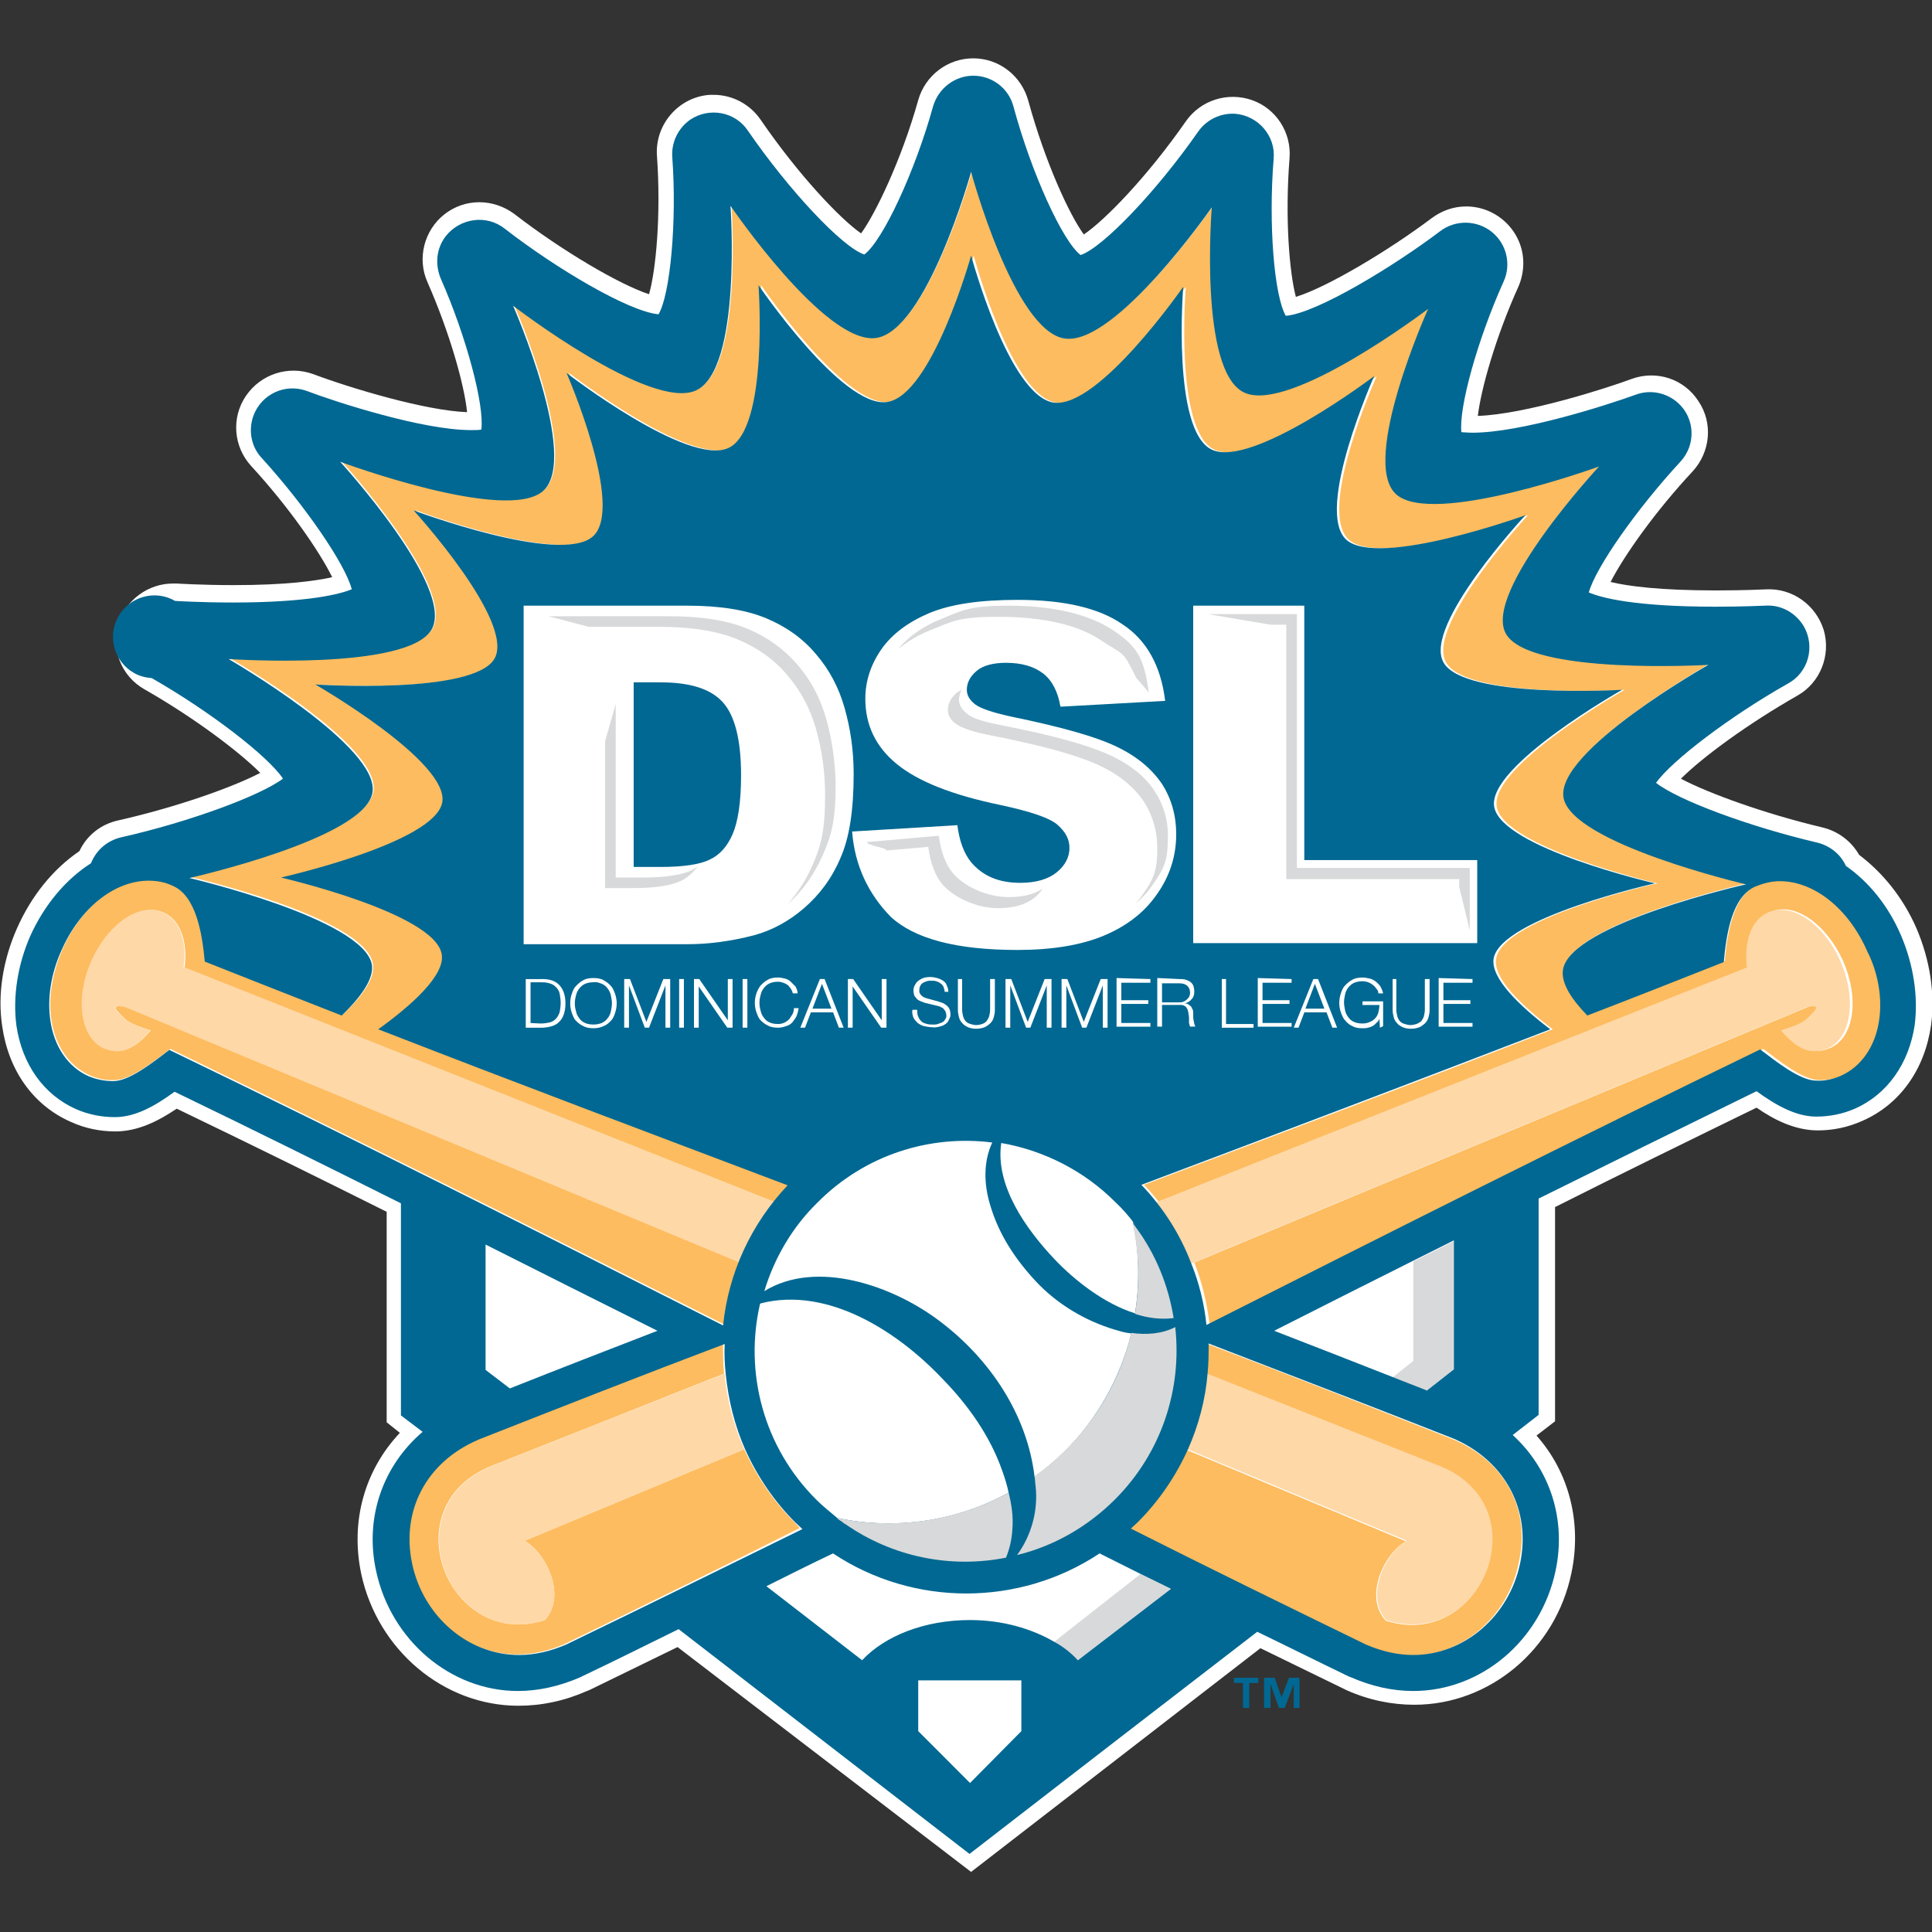
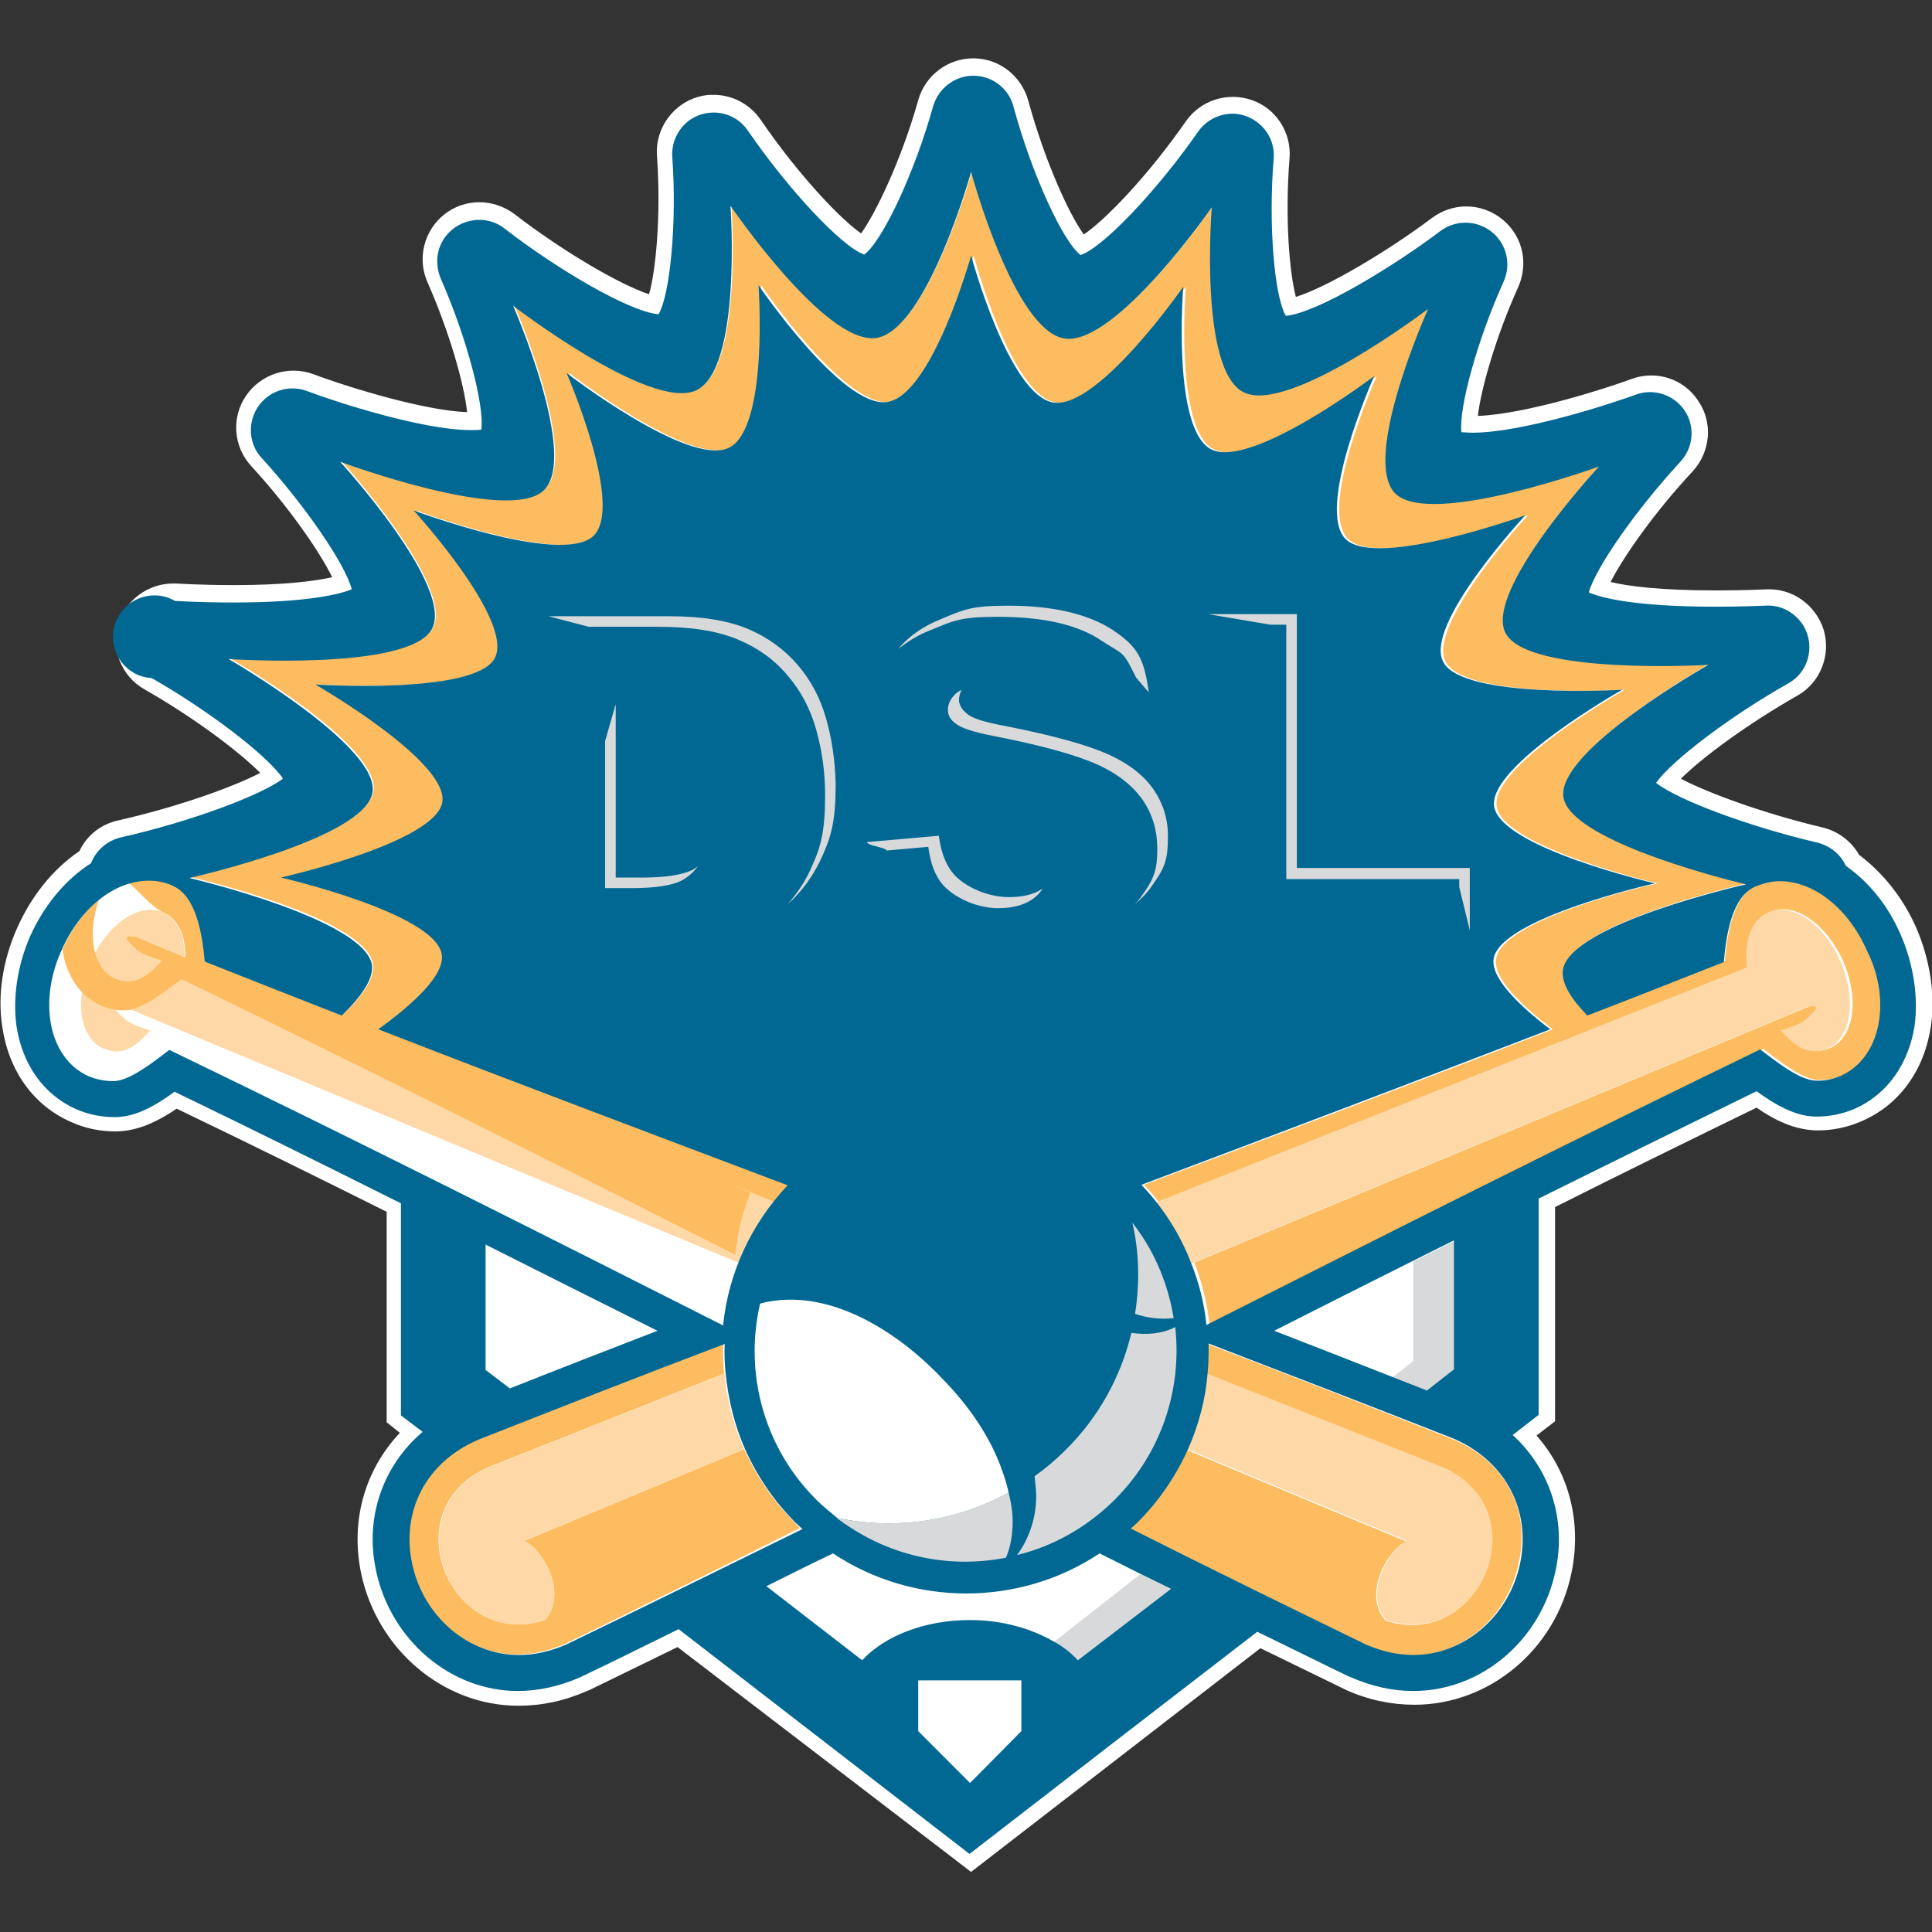
<svg xmlns="http://www.w3.org/2000/svg" version="1.1" id="Layer_1" x="0px" y="0px" viewBox="0 0 512 512" style="enable-background:new 0 0 512 512;" xml:space="preserve">
  <rect x="0" y="0" width="512" height="512" fill="#333333" stroke="none" />
  <style type="text/css">
	.st0{fill:#FFFFFF;}
	.st1{fill:#D8D9DA;}
	.st2{fill:#FDBC5F;}
	.st3{fill:#FFD8A7;}
	.st4{fill:#006892;}
</style>
  <g id="XMLID_1_">
    <path id="XMLID_3_" class="st0" d="M179.56,436.49c-7.71,3.78-15.56,7.57-23.27,11.35l-0.7,0.28c-6.03,2.66-12.05,3.92-18.22,3.92   c-19.76,0-37.28-14.72-41.63-34.9c-2.94-13.88,0.84-27.47,10.23-37.42l-3.5-2.8v-55.78c-18.5-9.25-37-18.36-55.64-27.33   c-4.77,3.22-10.23,6.03-16.26,6.03c-4.06,0-8.13-0.84-11.77-2.52c-9.95-4.35-16.54-13.6-18.22-25.37   c-1.26-8.27,0.14-17.38,3.92-25.93c3.78-8.55,9.53-15.7,16.54-20.46c1.96-4.2,5.75-7.15,10.23-8.13   c15.42-3.5,30.13-8.69,37.7-12.61c-5.75-5.75-17.66-14.72-30.7-22.15c-6.17-3.5-8.97-10.79-6.87-17.38   c1.96-6.31,7.85-10.65,14.44-10.65c0.28,0,0.7,0,0.98,0c0.14,0,6.59,0.42,15.14,0.42c13.74,0,21.73-1.12,26.07-2.1   c-3.36-6.87-11.63-18.78-21.44-29.43c-4.77-5.19-5.33-12.89-1.4-18.64s11.21-8.13,17.8-5.75c10.09,3.78,29.71,9.67,40.79,10.09   c-0.7-7.15-4.63-21.16-10.51-34.48c-2.8-6.31-0.84-13.74,4.49-17.94c2.66-2.1,5.89-3.22,9.25-3.22c3.36,0,6.59,1.12,9.25,3.08   c12.89,9.95,28.03,18.78,35.74,21.3c1.82-6.31,3.22-21.02,2.1-36.72c-0.56-8.27,5.75-15.56,14.02-16.12c0.28,0,0.7,0,0.98,0   c5.05,0,9.67,2.52,12.47,6.59c10.09,14.72,21.16,26.35,26.63,30.13c3.78-5.19,10.65-19.34,15.14-35.32   c1.82-6.45,7.71-11.07,14.58-11.07c6.87,0,12.75,4.63,14.58,11.21c4.49,16.4,10.93,30.28,14.72,35.46   c5.47-3.64,16.82-15.28,27.05-29.99c3.92-5.61,11.07-7.85,17.52-5.61c6.45,2.24,10.51,8.69,9.95,15.42   c-1.26,15.98,0,30.42,1.68,36.72c8.27-2.52,24.67-12.33,36.02-20.88c2.66-1.96,5.75-3.08,9.11-3.08c8.27,0,15.14,6.73,15.14,15   c0,2.1-0.42,4.2-1.26,6.17c-6.03,13.32-9.95,27.19-10.79,34.34c12.47-0.42,34.06-7.29,40.79-9.81c6.59-2.38,13.88,0,17.66,5.89   c3.92,5.75,3.22,13.46-1.54,18.64c-9.95,10.65-18.22,22.43-21.73,29.29c4.63,1.12,13.04,2.24,28.03,2.24   c7.43,0,13.04-0.28,13.04-0.28c7.01-0.42,13.32,4.06,15.42,10.79c1.96,6.73-0.98,14.02-7.01,17.38   c-13.04,7.43-25.09,16.26-30.84,22.01c7.43,3.92,22.15,9.25,37.42,12.89c4.2,0.98,7.71,3.64,9.81,7.29   c6.31,4.77,11.63,11.35,15.14,19.34c3.64,8.41,5.05,17.66,3.92,25.79c-1.68,11.77-8.27,21.02-18.22,25.37   c-3.78,1.68-7.71,2.52-11.77,2.52c-6.03,0-11.63-2.8-16.26-6.03c-17.8,8.69-35.6,17.38-53.4,26.35v56.77l-4.91,3.78   c8.69,9.81,12.05,23.13,9.25,36.44c-4.2,20.32-21.73,34.9-41.63,34.9c-6.03,0-12.19-1.26-18.08-3.92l-0.56-0.28   c-7.43-3.64-14.72-7.15-22.15-10.79l-76.67,59.29L179.56,436.49L179.56,436.49z" />
    <path id="XMLID_7_" class="st0" d="M291.27,411.68c-21.3,14.16-49.34,14.16-70.64,0c-5.89,2.94-11.77,5.89-17.66,8.69l25.37,19.62   c6.03-6.31,16.68-10.65,28.59-10.65c8.55,0,16.4,2.1,22.29,5.75l22.85-17.94C298.56,415.32,294.92,413.5,291.27,411.68z    M374.39,334.17c-12.33,6.17-24.53,12.33-36.72,18.5c10.37,4.06,20.88,8.13,31.26,12.19l5.47-4.35L374.39,334.17L374.39,334.17z    M128.68,329.83v33.22l6.45,5.05c13.04-5.19,26.07-10.23,39.11-15.28C159.1,345.1,143.96,337.53,128.68,329.83z" />
    <path id="XMLID_10_" class="st1" d="M385.46,363.04v-34.2c-3.64,1.82-7.29,3.64-10.93,5.47v26.35l-5.47,4.35   c3.08,1.26,6.17,2.38,9.25,3.64L385.46,363.04z M279.36,435.09c2.38,1.4,4.49,2.94,6.31,4.91l24.53-18.92   c-2.66-1.26-5.33-2.66-7.99-3.92L279.36,435.09z" />
    <path id="XMLID_11_" class="st2" d="M385.6,381.69l-0.28-0.14c-21.73-8.55-43.45-17.1-65.32-25.37c0.14,2.66,0,5.33-0.28,7.99   l62.51,24.81c25.65,11.35,10.09,48.64-15,40.51c-5.75-6.17-0.7-17.52,5.33-21.02l-58.17-24.25c-3.22,7.15-7.71,13.74-13.32,19.34   c-0.56,0.56-1.26,1.12-1.82,1.68c20.6,10.23,41.35,20.46,61.95,30.56l0.28,0.14c4.2,1.82,8.41,2.8,12.61,2.8   c13.46,0,25.37-10.23,28.31-24.25C405.78,400.33,399.06,387.57,385.6,381.69z" />
    <path id="XMLID_14_" class="st3" d="M367.38,429.34c25.09,8.13,40.65-29.15,15-40.51l-62.51-24.81c-0.7,6.87-2.38,13.74-5.19,20.04   l58.17,24.25C366.82,411.82,361.77,423.17,367.38,429.34z M43.18,241.8c-6.17-2.8-14.72,3.08-19.2,13.04   c-4.35,9.95-2.94,20.18,3.36,22.99c4.49,1.96,7.99,0.42,12.47-4.77c-6.45-1.96-6.59-2.94-8.55-4.77c-2.52-2.52,1.82-1.4,1.82-1.4   l162.87,67.84c2.24-5.89,5.33-11.21,9.25-16.26L48.65,256.24C49.63,249.65,47.67,243.77,43.18,241.8z" />
-     <path id="XMLID_17_" class="st2" d="M471.94,233.25c-2.24,0-4.49,0.42-6.45,1.4c-6.03,2.66-7.71,12.33-8.41,20.04   c-12.05,4.77-24.11,9.53-36.16,14.16c-4.35-4.49-7.01-8.69-6.45-12.19c2.24-12.19,48.5-22.57,48.5-22.57s-46.25-10.65-48.36-22.99   c-2.1-12.19,38.4-35.18,38.4-35.18s-47.51,2.8-53.68-8.27c-6.17-11.07,24.67-44.29,24.67-44.29s-44.29,16.12-53.82,7.29   s8.55-49.06,8.55-49.06s-36.72,27.75-48.78,22.15c-12.05-5.75-8.55-49.06-8.55-49.06s-25.51,36.72-38.97,34.76   c-13.46-1.96-24.81-44.15-24.81-44.15s-11.77,42.05-25.23,44.01c-13.46,1.82-38.54-35.04-38.54-35.04s3.08,43.31-9.11,48.92   s-48.5-22.43-48.5-22.43s17.66,40.37,7.99,49.06c-9.67,8.69-53.82-7.71-53.82-7.71s30.42,33.36,24.25,44.43   c-6.31,11.07-53.82,7.85-53.82,7.85s40.37,23.13,38.12,35.46c-2.24,12.19-48.5,22.57-48.5,22.57s46.25,10.65,48.36,22.99   c0.7,3.78-2.8,8.69-7.99,13.46c-12.05-4.77-24.25-9.39-36.3-14.3c-0.7-7.71-2.38-17.38-8.41-20.04c-2.1-0.84-4.2-1.4-6.45-1.4   c-9.11,0-18.22,7.29-23.13,18.5c-2.66,6.17-3.78,12.75-2.94,18.5c0.98,7.01,4.77,12.47,10.23,14.86c1.96,0.84,4.2,1.4,6.45,1.26   c4.35,0,10.79-5.19,14.86-8.27c49.2,23.83,97.97,48.36,146.75,73.02c0.56-5.61,1.96-11.21,4.06-16.4l-162.73-67.7   c0,0-4.35-1.12-1.82,1.4c1.96,1.96,2.1,2.8,8.55,4.77c-4.49,5.19-7.99,6.59-12.47,4.77c-6.17-2.8-7.71-13.04-3.36-22.99   S37.02,239,43.32,241.8c4.49,1.96,6.45,7.71,5.61,14.58l156.56,62.23c1.26-1.54,2.52-3.08,3.92-4.49   c-36.16-13.6-72.46-27.33-108.49-41.35c8.83-6.45,17.66-14.44,16.82-19.9c-1.82-10.79-42.61-20.32-42.61-20.32   s40.93-9.11,42.75-19.9c1.96-10.79-33.64-31.26-33.64-31.26s41.91,2.8,47.51-6.87c5.47-9.67-21.44-39.25-21.44-39.25   s38.97,14.58,47.51,6.87s-7.01-43.31-7.01-43.31s32.1,24.81,42.89,19.9c10.79-4.91,7.99-43.17,7.99-43.17s22.15,32.52,34.06,30.98   c11.91-1.68,22.29-38.82,22.29-38.82s9.95,37.28,21.87,38.97c11.91,1.82,34.34-30.7,34.34-30.7s-3.08,38.26,7.57,43.17   c10.65,5.05,43.03-19.48,43.03-19.48s-15.98,35.46-7.43,43.31c8.41,7.71,47.51-6.45,47.51-6.45s-27.19,29.29-21.73,38.97   c5.47,9.81,47.37,7.29,47.37,7.29s-35.74,20.18-33.92,30.98c1.82,10.79,42.61,20.32,42.61,20.32s-40.93,9.11-42.75,19.9   c-0.98,5.19,6.73,12.47,15,18.78c-36.02,14.02-72.18,27.61-108.35,41.21c1.4,1.4,2.66,2.94,3.92,4.49l156.56-62.23   c-0.84-6.73,1.12-12.61,5.61-14.58c6.17-2.8,14.72,3.08,19.2,13.04c4.35,9.95,2.94,20.18-3.36,22.99   c-4.49,1.96-7.99,0.42-12.47-4.77c6.45-1.96,6.59-2.94,8.55-4.77c2.52-2.52-1.82-1.4-1.82-1.4L316.5,334.59   c2.1,5.33,3.36,10.79,4.06,16.4c48.78-24.67,97.41-49.2,146.75-73.02c4.06,3.08,10.51,8.27,14.86,8.27l0,0   c2.24,0,4.35-0.42,6.45-1.26c5.47-2.38,9.25-7.85,10.23-14.86c0.84-5.75-0.14-12.33-2.94-18.5   C490.16,240.54,481.05,233.25,471.94,233.25z M210.54,403.41c-5.61-5.61-10.09-12.19-13.32-19.34l-58.17,24.25   c6.03,3.5,11.07,14.86,5.33,21.02c-25.09,8.13-40.65-29.15-15-40.51c20.88-8.27,41.77-16.54,62.51-24.81   c-0.28-2.66-0.28-5.33-0.28-7.99c-21.87,8.41-43.59,16.82-65.32,25.37l-0.28,0.14c-13.46,5.89-20.18,18.78-17.24,32.66   c2.94,14.02,14.86,24.25,28.31,24.25c4.2,0,8.41-0.98,12.61-2.8l0.28-0.14c20.74-10.09,41.35-20.18,61.95-30.56   C211.8,404.67,211.1,404.11,210.54,403.41z" />
+     <path id="XMLID_17_" class="st2" d="M471.94,233.25c-2.24,0-4.49,0.42-6.45,1.4c-6.03,2.66-7.71,12.33-8.41,20.04   c-12.05,4.77-24.11,9.53-36.16,14.16c-4.35-4.49-7.01-8.69-6.45-12.19c2.24-12.19,48.5-22.57,48.5-22.57s-46.25-10.65-48.36-22.99   c-2.1-12.19,38.4-35.18,38.4-35.18s-47.51,2.8-53.68-8.27c-6.17-11.07,24.67-44.29,24.67-44.29s-44.29,16.12-53.82,7.29   s8.55-49.06,8.55-49.06s-36.72,27.75-48.78,22.15c-12.05-5.75-8.55-49.06-8.55-49.06s-25.51,36.72-38.97,34.76   c-13.46-1.96-24.81-44.15-24.81-44.15s-11.77,42.05-25.23,44.01c-13.46,1.82-38.54-35.04-38.54-35.04s3.08,43.31-9.11,48.92   s-48.5-22.43-48.5-22.43s17.66,40.37,7.99,49.06c-9.67,8.69-53.82-7.71-53.82-7.71s30.42,33.36,24.25,44.43   c-6.31,11.07-53.82,7.85-53.82,7.85s40.37,23.13,38.12,35.46c-2.24,12.19-48.5,22.57-48.5,22.57s46.25,10.65,48.36,22.99   c0.7,3.78-2.8,8.69-7.99,13.46c-12.05-4.77-24.25-9.39-36.3-14.3c-0.7-7.71-2.38-17.38-8.41-20.04c-2.1-0.84-4.2-1.4-6.45-1.4   c-9.11,0-18.22,7.29-23.13,18.5c0.98,7.01,4.77,12.47,10.23,14.86c1.96,0.84,4.2,1.4,6.45,1.26   c4.35,0,10.79-5.19,14.86-8.27c49.2,23.83,97.97,48.36,146.75,73.02c0.56-5.61,1.96-11.21,4.06-16.4l-162.73-67.7   c0,0-4.35-1.12-1.82,1.4c1.96,1.96,2.1,2.8,8.55,4.77c-4.49,5.19-7.99,6.59-12.47,4.77c-6.17-2.8-7.71-13.04-3.36-22.99   S37.02,239,43.32,241.8c4.49,1.96,6.45,7.71,5.61,14.58l156.56,62.23c1.26-1.54,2.52-3.08,3.92-4.49   c-36.16-13.6-72.46-27.33-108.49-41.35c8.83-6.45,17.66-14.44,16.82-19.9c-1.82-10.79-42.61-20.32-42.61-20.32   s40.93-9.11,42.75-19.9c1.96-10.79-33.64-31.26-33.64-31.26s41.91,2.8,47.51-6.87c5.47-9.67-21.44-39.25-21.44-39.25   s38.97,14.58,47.51,6.87s-7.01-43.31-7.01-43.31s32.1,24.81,42.89,19.9c10.79-4.91,7.99-43.17,7.99-43.17s22.15,32.52,34.06,30.98   c11.91-1.68,22.29-38.82,22.29-38.82s9.95,37.28,21.87,38.97c11.91,1.82,34.34-30.7,34.34-30.7s-3.08,38.26,7.57,43.17   c10.65,5.05,43.03-19.48,43.03-19.48s-15.98,35.46-7.43,43.31c8.41,7.71,47.51-6.45,47.51-6.45s-27.19,29.29-21.73,38.97   c5.47,9.81,47.37,7.29,47.37,7.29s-35.74,20.18-33.92,30.98c1.82,10.79,42.61,20.32,42.61,20.32s-40.93,9.11-42.75,19.9   c-0.98,5.19,6.73,12.47,15,18.78c-36.02,14.02-72.18,27.61-108.35,41.21c1.4,1.4,2.66,2.94,3.92,4.49l156.56-62.23   c-0.84-6.73,1.12-12.61,5.61-14.58c6.17-2.8,14.72,3.08,19.2,13.04c4.35,9.95,2.94,20.18-3.36,22.99   c-4.49,1.96-7.99,0.42-12.47-4.77c6.45-1.96,6.59-2.94,8.55-4.77c2.52-2.52-1.82-1.4-1.82-1.4L316.5,334.59   c2.1,5.33,3.36,10.79,4.06,16.4c48.78-24.67,97.41-49.2,146.75-73.02c4.06,3.08,10.51,8.27,14.86,8.27l0,0   c2.24,0,4.35-0.42,6.45-1.26c5.47-2.38,9.25-7.85,10.23-14.86c0.84-5.75-0.14-12.33-2.94-18.5   C490.16,240.54,481.05,233.25,471.94,233.25z M210.54,403.41c-5.61-5.61-10.09-12.19-13.32-19.34l-58.17,24.25   c6.03,3.5,11.07,14.86,5.33,21.02c-25.09,8.13-40.65-29.15-15-40.51c20.88-8.27,41.77-16.54,62.51-24.81   c-0.28-2.66-0.28-5.33-0.28-7.99c-21.87,8.41-43.59,16.82-65.32,25.37l-0.28,0.14c-13.46,5.89-20.18,18.78-17.24,32.66   c2.94,14.02,14.86,24.25,28.31,24.25c4.2,0,8.41-0.98,12.61-2.8l0.28-0.14c20.74-10.09,41.35-20.18,61.95-30.56   C211.8,404.67,211.1,404.11,210.54,403.41z" />
    <path id="XMLID_20_" class="st3" d="M144.38,429.34c5.75-6.17,0.7-17.52-5.33-21.02l58.17-24.25c-2.8-6.31-4.63-13.18-5.19-20.04   l-62.51,24.81C103.87,400.19,119.43,437.61,144.38,429.34z M480.49,268.29c-1.96,1.96-2.1,2.8-8.55,4.77   c4.49,5.19,7.99,6.59,12.47,4.77c6.17-2.8,7.71-13.04,3.36-22.99s-12.89-15.84-19.2-13.04c-4.49,1.96-6.45,7.71-5.61,14.58   l-156.56,62.23c3.78,4.91,7.01,10.37,9.25,16.26l162.87-67.84C478.67,266.89,483.01,265.77,480.49,268.29z" />
    <path id="XMLID_29_" class="st4" d="M503.76,247.83c-3.36-7.85-8.55-14.16-14.58-18.36c-1.4-3.08-4.2-5.33-7.57-6.17   c-17.94-4.2-36.86-11.21-42.75-15.84c4.2-5.89,19.62-17.66,35.04-26.35c5.33-2.94,7.15-9.67,4.2-15c-2.1-3.64-6.03-5.89-10.23-5.61   c0,0-5.75,0.28-13.32,0.28c-21.44,0-30.28-2.38-33.5-3.78c1.82-6.59,12.61-22.01,24.25-34.62c4.2-4.49,3.92-11.49-0.56-15.56   c-3.08-2.8-7.43-3.64-11.21-2.24c-7.71,2.8-30.42,10.09-43.31,10.09c-1.4,0-2.38-0.14-2.94-0.14c-0.7-6.45,4.2-24.39,11.21-39.95   c2.1-4.63,0.7-10.09-3.22-13.18c-3.92-3.08-9.53-3.22-13.6-0.14C369.62,70.39,349.02,83,340.75,83.7   c-3.08-5.33-4.63-24.25-3.22-41.63c0.56-6.03-4.06-11.35-10.09-11.91c-3.92-0.28-7.71,1.54-9.95,4.77   c-10.93,15.7-25.23,30.7-31.12,32.66c-4.77-3.64-13.04-21.73-17.8-39.39c-1.26-4.77-5.61-8.13-10.65-8.13l0,0   c-4.91,0-9.25,3.36-10.65,8.13c-4.77,17.24-13.32,35.6-18.22,39.25c-5.89-1.96-20.04-17.1-30.84-32.8   c-3.36-5.05-10.23-6.31-15.28-2.94c-3.22,2.24-5.05,6.03-4.77,9.95c1.26,17.1-0.56,36.44-3.64,41.63   c-7.85-0.7-27.05-12.05-40.79-22.71c-4.77-3.78-11.77-2.8-15.56,1.96c-2.52,3.22-2.94,7.43-1.4,11.21   c6.87,15.56,11.63,33.64,10.79,40.09c-0.7,0.14-1.54,0.14-2.8,0.14c-12.75,0-35.74-7.43-43.45-10.37   c-5.75-2.1-12.05,0.84-14.16,6.59c-1.4,3.92-0.56,8.27,2.24,11.21c11.49,12.61,22.15,28.17,23.83,34.76   c-3.08,1.26-11.49,3.5-31.54,3.5c-8.55,0-15.28-0.42-15.28-0.42c-5.33-3.08-12.05-1.12-15,4.06c-3.08,5.33-1.12,12.05,4.06,15   c1.4,0.84,3.08,1.26,4.77,1.4c15.42,8.83,30.7,20.6,34.76,26.63c-5.89,4.49-24.81,11.49-42.89,15.56   c-3.64,0.84-6.59,3.36-7.99,6.87c-6.59,4.2-12.33,10.93-16.12,19.34c-3.36,7.71-4.63,16.12-3.64,23.69   c1.54,10.37,7.29,18.36,15.84,22.15c3.22,1.4,6.73,2.1,10.23,2.1c5.47,0,10.65-2.94,15.84-6.73c20.04,9.67,40.09,19.62,59.99,29.57   v56.21l5.75,4.35c-10.51,8.97-15.42,22.71-12.33,36.86c3.92,18.36,19.76,31.82,37.56,31.82c5.47,0,11.07-1.26,16.54-3.64l0.56-0.28   c8.55-4.06,16.96-8.27,25.51-12.47l77.09,59.57c25.37-19.62,50.74-39.25,76.25-58.87c8.13,3.92,16.26,7.99,24.39,11.91l0.42,0.14   c5.47,2.38,10.93,3.64,16.54,3.64c17.94,0,33.78-13.32,37.7-31.82c2.94-13.74-1.54-27.05-11.35-36.02l6.87-5.33v-57.33   c19.2-9.53,38.54-19.06,57.75-28.45c5.19,3.78,10.51,6.73,15.84,6.73c3.5,0,7.01-0.7,10.23-2.1c8.55-3.78,14.3-11.91,15.84-22.15   C508.38,264.09,507.12,255.68,503.76,247.83L503.76,247.83z M150.41,435.65l-0.28,0.14c-4.2,1.82-8.41,2.8-12.61,2.8   c-13.46,0-25.37-10.23-28.31-24.25c-2.94-14.02,3.78-26.77,17.24-32.66l0.28-0.14c21.73-8.55,43.45-17.1,65.32-25.37   c-0.14,2.66,0,5.33,0.28,7.99c0.7,6.87,2.38,13.74,5.19,20.04c3.22,7.15,7.71,13.74,13.32,19.34c0.56,0.56,1.26,1.12,1.82,1.68   C191.76,415.46,171.01,425.7,150.41,435.65z M128.68,363.04v-33.22c15.28,7.71,30.42,15.28,45.55,22.85   c-13.04,5.05-26.07,10.09-39.11,15.28L128.68,363.04z M224.13,403.97l-0.28-0.28l-0.56-0.42L224.13,403.97z M285.66,439.99   c-1.82-1.96-3.92-3.64-6.31-4.91c-6.03-3.5-13.74-5.75-22.29-5.75c-12.05,0-22.57,4.2-28.59,10.65l-25.37-19.62   c5.89-2.94,11.77-5.89,17.66-8.69c21.3,14.16,49.34,14.16,70.64,0c3.64,1.82,7.29,3.64,10.93,5.47c2.66,1.26,5.33,2.66,7.99,3.92   L285.66,439.99z M402.84,414.34c-2.94,14.02-14.86,24.25-28.31,24.25c-4.2,0-8.41-0.98-12.61-2.8l-0.28-0.14   c-20.74-10.09-41.35-20.18-61.95-30.56c0.56-0.56,1.26-1.12,1.82-1.68c5.61-5.61,10.09-12.19,13.32-19.34   c2.8-6.31,4.63-13.18,5.19-20.04c0.28-2.66,0.28-5.33,0.28-7.99c21.87,8.41,43.59,16.82,65.32,25.37l0.28,0.14   C399.06,387.57,405.78,400.33,402.84,414.34z M337.66,352.67c12.19-6.17,24.39-12.33,36.72-18.5c3.64-1.82,7.29-3.64,10.93-5.47   v34.2l-7.15,5.61c-3.08-1.26-6.17-2.38-9.25-3.64C358.55,360.8,348.18,356.74,337.66,352.67z M498.01,270.26   c-0.98,7.01-4.77,12.47-10.23,14.86c-1.96,0.84-4.2,1.4-6.45,1.26l0,0c-4.35,0-10.79-5.19-14.86-8.27   c-49.2,23.83-97.97,48.36-146.75,73.02c-0.56-5.61-1.96-11.21-4.06-16.4c-2.94-7.71-7.43-14.72-13.18-20.74   c36.16-13.6,72.32-27.33,108.35-41.21c-8.27-6.31-15.84-13.6-15-18.78c1.96-10.79,42.75-19.9,42.75-19.9s-40.79-9.39-42.61-20.32   c-1.82-10.79,33.92-30.98,33.92-30.98s-42.05,2.52-47.37-7.29c-5.47-9.81,21.73-38.97,21.73-38.97s-39.11,14.16-47.51,6.45   c-8.41-7.85,7.43-43.31,7.43-43.31s-32.38,24.53-43.03,19.48c-10.65-5.05-7.57-43.17-7.57-43.17s-22.43,32.38-34.34,30.7   c-11.91-1.82-21.87-38.97-21.87-38.97s-10.37,37.14-22.29,38.82c-11.91,1.68-34.06-30.98-34.06-30.98s2.8,38.26-7.99,43.17   c-10.79,4.91-42.89-19.9-42.89-19.9s15.56,35.6,7.01,43.31c-8.55,7.71-47.51-6.87-47.51-6.87s26.91,29.43,21.44,39.25   c-5.47,9.67-47.51,6.87-47.51,6.87s35.6,20.46,33.64,31.26c-1.96,10.79-42.75,19.9-42.75,19.9s40.79,9.39,42.61,20.32   c0.98,5.47-7.85,13.46-16.82,19.9c36.02,14.02,72.18,27.61,108.49,41.35c-9.67,10.23-15.7,23.27-17.1,37.14   c-48.78-24.67-97.41-49.2-146.75-73.02c-4.06,3.08-10.51,8.27-14.86,8.27c-2.24,0-4.35-0.42-6.45-1.26   c-5.47-2.38-9.25-7.85-10.23-14.86c-0.84-5.75,0.14-12.33,2.94-18.5c4.91-11.21,14.02-18.5,23.13-18.5c2.24,0,4.49,0.42,6.45,1.4   c6.03,2.66,7.71,12.33,8.41,20.04c12.05,4.77,24.11,9.53,36.3,14.3c5.05-4.91,8.55-9.67,7.99-13.46   c-2.1-12.19-48.36-22.99-48.36-22.99s46.39-10.37,48.5-22.57c2.24-12.19-38.12-35.46-38.12-35.46s47.51,3.22,53.82-7.85   c6.31-11.07-24.25-44.43-24.25-44.43s44.15,16.4,53.82,7.71s-7.99-49.06-7.99-49.06s36.44,28.03,48.5,22.43   c12.19-5.61,9.11-48.92,9.11-48.92s25.09,36.86,38.54,35.04c13.46-1.82,25.23-44.01,25.23-44.01s11.35,42.19,24.81,44.15   c13.46,1.96,38.97-34.76,38.97-34.76s-3.5,43.31,8.55,49.06c12.05,5.75,48.78-22.15,48.78-22.15s-18.08,40.23-8.55,49.06   s53.82-7.29,53.82-7.29s-30.84,33.22-24.67,44.29c6.17,11.07,53.68,8.27,53.68,8.27s-40.51,22.85-38.4,35.18   c2.1,12.19,48.36,22.99,48.36,22.99s-46.39,10.37-48.5,22.57c-0.56,3.5,2.1,7.71,6.45,12.19c12.05-4.63,24.11-9.39,36.16-14.16   c0.7-7.71,2.24-17.38,8.41-20.04c2.1-0.84,4.2-1.4,6.45-1.4c9.11,0,18.22,7.29,23.13,18.5   C497.73,257.78,498.85,264.37,498.01,270.26z" />
    <path id="XMLID_32_" class="st0" d="M224.13,403.97c-0.28-0.28-0.56-0.42-0.98-0.7l0.56,0.42L224.13,403.97z M267.3,395.56   c-0.42-1.96-0.98-3.78-1.68-5.75c-3.22-9.25-9.11-17.52-15.84-24.39c-11.77-12.47-30.28-24.53-48.08-20.04l-0.28,0.14   c-4.2,18.08,0.84,37.98,15,52c1.68,1.68,3.64,3.22,5.47,4.77C237.17,405.51,253.29,403.27,267.3,395.56z" />
-     <path id="XMLID_33_" class="st0" d="M249.08,350.15c13.18,9.95,23.13,24.67,25.09,41.21c2.94-2.1,5.61-4.35,8.13-6.87   c8.55-8.55,14.58-19.34,17.52-31.12c-1.54-0.14-2.94-0.56-4.35-0.98c-7.99-2.38-15.42-6.87-21.02-12.89   c-5.47-5.89-9.81-12.47-12.05-20.18c-1.68-5.47-1.82-11.49,0.56-16.54c-16.54-2.1-33.78,3.22-46.39,15.98   c-6.59,6.45-11.35,14.58-14.02,23.41C216.42,333.61,236.75,340.76,249.08,350.15z" />
-     <path id="XMLID_34_" class="st0" d="M279.5,333.75c5.33,5.61,13.18,11.77,21.3,14.3c1.26-7.99,1.12-16.26-0.56-24.25   c0.28,0.42,0.7,0.84,0.98,1.26l-0.42-0.56c-1.54-2.1-3.36-4.2-5.33-6.03c-8.13-8.13-18.78-13.6-30.13-15.56   C263.66,314.27,272.07,325.9,279.5,333.75z" />
    <path id="XMLID_38_" class="st1" d="M299.82,353.23c-2.8,11.77-8.83,22.57-17.52,31.12c-2.52,2.52-5.19,4.77-8.13,6.87   c0.14,0.84,0.14,1.82,0.28,2.66c0.7,6.45-1.12,13.04-4.91,18.22c9.81-2.38,18.78-7.57,25.93-14.72   c12.47-12.47,17.8-29.43,15.98-45.69C307.95,353.51,303.75,353.79,299.82,353.23z M267.3,395.56c-13.88,7.57-29.99,9.95-45.41,6.73   h-0.14c0.42,0.42,0.98,0.7,1.4,0.98c0.28,0.28,0.56,0.42,0.98,0.7c12.33,8.55,27.61,11.77,42.47,8.83   c0.98-2.38,1.54-4.91,1.68-7.43C268.57,402.15,268.14,398.93,267.3,395.56L267.3,395.56z M300.8,348.19   c3.36,1.12,6.87,1.54,10.23,1.12c-1.4-8.69-4.77-16.96-9.95-23.97c-0.28-0.42-0.56-0.84-0.98-1.26   C301.92,331.93,302.06,340.06,300.8,348.19z" />
-     <path id="XMLID_65_" class="st0" d="M143.82,259.46c1.96,0,3.5,0.56,4.49,1.68s1.54,2.66,1.54,4.77c0,2.1-0.56,3.78-1.54,4.77   c-0.98,1.12-2.52,1.54-4.49,1.68h-4.49v-12.89L143.82,259.46L143.82,259.46z M143.26,271.24c0.98,0,1.68-0.14,2.38-0.28   c0.7-0.14,1.26-0.56,1.68-0.98c0.42-0.42,0.7-0.98,0.98-1.68c0.14-0.7,0.28-1.54,0.28-2.52c0-0.98-0.14-1.82-0.28-2.52   c-0.14-0.7-0.56-1.26-0.98-1.68c-0.42-0.42-0.98-0.84-1.68-0.98c-0.84-0.28-1.54-0.28-2.38-0.28h-2.66v10.79L143.26,271.24   L143.26,271.24z M151.53,263.39c0.28-0.84,0.56-1.54,1.12-2.1c0.56-0.56,1.12-1.12,1.96-1.54c0.7-0.42,1.68-0.56,2.66-0.56   s1.96,0.14,2.66,0.56s1.4,0.84,1.96,1.54c0.56,0.56,0.84,1.4,1.12,2.1c0.28,0.84,0.42,1.68,0.42,2.52c0,0.84-0.14,1.68-0.42,2.52   c-0.28,0.84-0.56,1.54-1.12,2.1c-0.56,0.56-1.12,1.12-1.96,1.4c-0.84,0.42-1.68,0.56-2.66,0.56s-1.96-0.14-2.66-0.56   c-0.7-0.28-1.4-0.84-1.96-1.4s-0.84-1.4-1.12-2.1c-0.28-0.84-0.42-1.68-0.42-2.52C151.11,265.07,151.25,264.09,151.53,263.39z    M152.65,268.01c0.14,0.7,0.42,1.26,0.84,1.82c0.42,0.56,0.84,0.98,1.54,1.26c0.56,0.28,1.4,0.42,2.24,0.42   c0.84,0,1.54-0.14,2.24-0.42c0.56-0.28,1.12-0.7,1.54-1.26s0.7-1.12,0.84-1.82c0.14-0.7,0.28-1.4,0.28-2.1s-0.14-1.4-0.28-2.1   c-0.14-0.7-0.42-1.26-0.84-1.82c-0.42-0.56-0.84-0.98-1.54-1.26c-0.7-0.28-1.4-0.56-2.24-0.42c-0.84,0-1.54,0.14-2.24,0.42   c-0.56,0.28-1.12,0.7-1.54,1.26c-0.42,0.56-0.7,1.12-0.84,1.82C152.23,265.21,152.23,266.61,152.65,268.01z M166.95,259.46   l4.35,11.35l4.49-11.35h1.82v12.89h-1.26v-11.21l0,0l-4.35,11.21h-1.12l-4.2-11.21l0,0v11.21h-1.26v-12.89L166.95,259.46   L166.95,259.46z M181.24,259.46v12.89h-1.26v-12.89L181.24,259.46L181.24,259.46z M185.31,259.46l7.57,10.93l0,0v-10.93h1.26v12.89   h-1.4l-7.57-10.93l0,0v10.93h-1.26v-12.89H185.31L185.31,259.46z M198.06,259.46v12.89h-1.26v-12.89L198.06,259.46L198.06,259.46z    M209.56,261.99c-0.28-0.42-0.56-0.7-0.84-0.98c-0.42-0.28-0.7-0.42-1.12-0.56c-0.42-0.14-0.84-0.28-1.4-0.28   c-0.84,0-1.54,0.14-2.24,0.42c-0.56,0.28-1.12,0.7-1.54,1.26c-0.42,0.56-0.7,1.12-0.84,1.82c-0.42,1.4-0.42,2.8,0,4.2   c0.14,0.7,0.42,1.26,0.84,1.82c0.42,0.56,0.84,0.98,1.54,1.26c0.56,0.28,1.4,0.42,2.24,0.42c1.12,0,2.1-0.42,2.94-1.26   c0.28-0.42,0.56-0.84,0.84-1.26c0.28-0.56,0.42-0.98,0.42-1.68h1.26c-0.14,0.7-0.28,1.4-0.56,2.1c-0.28,0.56-0.7,1.12-1.12,1.68   c-0.42,0.42-0.98,0.84-1.68,0.98c-0.7,0.28-1.4,0.42-2.1,0.42c-0.98,0-1.96-0.14-2.66-0.56c-0.7-0.28-1.4-0.84-1.96-1.4   s-0.84-1.4-1.12-2.1c-0.28-0.84-0.42-1.68-0.42-2.52c0-0.84,0.14-1.68,0.42-2.52s0.7-1.54,1.12-2.1c0.56-0.56,1.12-1.12,1.96-1.54   c0.7-0.42,1.68-0.56,2.66-0.56c0.56,0,1.26,0.14,1.82,0.28c0.56,0.14,1.12,0.42,1.54,0.84c0.42,0.42,0.84,0.84,1.26,1.26   c0.28,0.56,0.56,1.12,0.56,1.82h-1.26C209.98,262.83,209.84,262.41,209.56,261.99z M218.53,259.46l5.05,12.89h-1.26l-1.54-4.06   h-5.89l-1.54,4.06h-1.26l5.19-12.89L218.53,259.46L218.53,259.46z M220.35,267.31l-2.52-6.59l-2.52,6.59H220.35z M226.1,259.46   l7.57,10.93l0,0v-10.93h1.26v12.89h-1.4l-7.57-10.93l0,0v10.93h-1.26v-12.89H226.1L226.1,259.46z M243.48,269.7   c0.14,0.42,0.56,0.84,0.84,1.12c0.42,0.28,0.84,0.42,1.4,0.56s1.12,0.14,1.68,0.14c0.28,0,0.7,0,1.12-0.14   c0.42-0.14,0.7-0.28,1.12-0.42c0.28-0.14,0.7-0.42,0.84-0.84c0.28-0.42,0.42-0.84,0.28-1.26c0-0.28-0.14-0.7-0.28-0.98l-0.56-0.7   c-0.28-0.14-0.56-0.28-0.84-0.42c-0.28-0.14-0.56-0.14-0.98-0.28l-2.94-0.7c-0.42-0.14-0.7-0.28-1.12-0.42   c-0.28-0.14-0.7-0.28-0.98-0.56c-0.28-0.28-0.42-0.56-0.7-0.84c-0.14-0.42-0.28-0.84-0.28-1.26c0-0.28,0-0.7,0.14-1.12   c0.14-0.42,0.42-0.84,0.7-1.26c0.42-0.42,0.84-0.7,1.4-0.98c0.56-0.28,1.26-0.42,2.24-0.42c0.7,0,1.26,0.14,1.82,0.28   c0.56,0.14,1.12,0.42,1.54,0.7c0.42,0.28,0.84,0.7,0.98,1.26c0.28,0.56,0.42,1.12,0.42,1.68h-0.98c0-0.42-0.14-0.84-0.28-1.26   c-0.14-0.42-0.42-0.7-0.84-0.98c-0.28-0.28-0.7-0.42-1.12-0.56c-0.42-0.14-0.84-0.14-1.26-0.14c-0.42,0-0.84,0-1.26,0.14   c-0.42,0.14-0.7,0.28-0.98,0.42c-0.7,0.42-0.98,1.26-0.98,1.96c0,0.28,0,0.56,0.14,0.84l0.42,0.56l0.56,0.42l0.7,0.28l3.08,0.84   c0.42,0.14,0.84,0.28,1.26,0.42c0.42,0.14,0.7,0.42,1.12,0.7c0.7,0.56,0.98,1.4,0.98,2.24v0.56l-0.28,0.7l-0.42,0.84   c-0.28,0.28-0.56,0.56-0.84,0.7c-0.42,0.28-0.84,0.42-1.4,0.56c-0.7,0.14-1.26,0.28-1.96,0.14c-0.7,0-1.4-0.14-2.1-0.28   c-0.56-0.14-1.12-0.42-1.68-0.84c-0.42-0.42-0.84-0.84-1.12-1.4c-0.28-0.7-0.42-1.4-0.28-2.1h1.26   C243.06,268.71,243.2,269.28,243.48,269.7L243.48,269.7z M254.97,259.46v7.99c0,0.7,0.14,1.4,0.28,1.96   c0.14,0.42,0.42,0.98,0.7,1.26c0.28,0.28,0.7,0.56,1.26,0.7c0.42,0.14,0.98,0.28,1.54,0.28c0.56,0,1.12-0.14,1.54-0.28   c0.42-0.14,0.84-0.42,1.12-0.7c0.28-0.42,0.56-0.84,0.7-1.26c0.14-0.56,0.28-1.12,0.28-1.96v-7.99h1.26v8.27   c0,0.7-0.14,1.26-0.28,1.82s-0.42,1.12-0.84,1.54c-0.42,0.42-0.98,0.84-1.54,1.12c-0.7,0.28-1.54,0.42-2.24,0.42   c-0.84,0-1.68-0.14-2.24-0.42c-0.56-0.28-1.12-0.56-1.54-1.12c-0.42-0.42-0.7-0.98-0.84-1.54c-0.14-0.56-0.28-1.26-0.28-1.82v-8.27   L254.97,259.46L254.97,259.46z M268,259.46l4.35,11.35l4.49-11.35h1.82v12.89h-1.26v-11.21l0,0l-4.35,11.21h-1.12l-4.2-11.21l0,0   v11.21h-1.26v-12.89L268,259.46L268,259.46z M282.86,259.46l4.35,11.35l4.49-11.35h1.82v12.89h-1.26v-11.21l0,0l-4.35,11.21h-1.12   l-4.2-11.21l0,0v11.21h-1.26v-12.89L282.86,259.46L282.86,259.46z M304.87,259.46v0.98h-7.71v4.63h7.15v0.98h-7.15v5.05h7.71v0.98   h-8.97v-12.89L304.87,259.46L304.87,259.46z M312.58,259.46c0.56,0,0.98,0,1.54,0.14c0.42,0.14,0.84,0.28,1.26,0.56   c0.42,0.28,0.7,0.7,0.84,0.98c0.14,0.42,0.28,0.98,0.28,1.54c0,0.84-0.14,1.54-0.7,2.1c-0.42,0.56-1.12,0.98-1.82,1.12l0,0   c0.42,0,0.7,0.14,0.98,0.28l0.7,0.56c0.14,0.28,0.28,0.56,0.42,0.84c0.14,0.28,0.14,0.7,0.14,1.12v0.84c0,0.28,0,0.56,0.14,0.98   c0,0.28,0.14,0.56,0.14,0.84l0.28,0.7h-1.4l-0.14-0.42l-0.14-0.56v-0.56v-0.42c0-0.42,0-0.84-0.14-1.4c0-0.42-0.14-0.84-0.28-1.26   c-0.14-0.28-0.42-0.7-0.7-0.84c-0.42-0.28-0.84-0.28-1.4-0.28h-4.63v5.75h-1.26v-12.89L312.58,259.46L312.58,259.46z    M312.44,265.63c0.42,0,0.7,0,1.12-0.14c0.7-0.28,1.12-0.7,1.54-1.26c0.14-0.28,0.28-0.7,0.28-1.12c0-0.84-0.28-1.4-0.7-1.82   c-0.42-0.42-1.12-0.7-2.1-0.7h-4.63v5.05H312.44z M324.91,259.46v11.91h7.29v0.98h-8.41v-12.89L324.91,259.46L324.91,259.46z    M342.29,259.46v0.98h-7.71v4.63h7.15v0.98h-7.15v5.05h7.71v0.98h-8.97v-12.89L342.29,259.46L342.29,259.46z M349.3,259.46   l5.05,12.89h-1.26l-1.54-4.06h-5.89l-1.54,4.06h-1.26l5.19-12.89L349.3,259.46L349.3,259.46z M350.98,267.31l-2.52-6.59l-2.52,6.59   H350.98z M365.7,272.36l-0.14-2.38l0,0c-0.14,0.42-0.42,0.84-0.84,1.12c-0.56,0.7-1.4,1.12-2.24,1.26   c-0.42,0.14-0.84,0.14-1.4,0.14c-0.98,0-1.96-0.14-2.66-0.56c-0.7-0.28-1.4-0.84-1.96-1.54c-0.56-0.56-0.84-1.4-1.12-2.1   c-0.28-0.84-0.42-1.68-0.42-2.52c0-0.84,0.14-1.68,0.42-2.52c0.28-0.84,0.56-1.54,1.12-2.1s1.12-1.12,1.96-1.54   c0.7-0.42,1.68-0.56,2.66-0.56c0.7,0,1.26,0.14,1.96,0.28c1.12,0.28,2.1,1.12,2.8,2.1c0.28,0.56,0.56,1.12,0.7,1.82h-1.26   c0-0.42-0.14-0.84-0.42-1.12c-0.28-0.42-0.56-0.7-0.84-0.98c-0.84-0.7-1.82-1.12-2.94-1.12c-0.84,0-1.54,0.14-2.24,0.42   c-0.56,0.28-1.12,0.7-1.54,1.26c-0.42,0.56-0.7,1.12-0.84,1.82s-0.28,1.4-0.28,2.1c0,0.7,0.14,1.4,0.28,2.1s0.42,1.26,0.84,1.82   c0.42,0.56,0.84,0.98,1.54,1.26c0.56,0.28,1.4,0.42,2.24,0.42c0.7,0,1.4-0.14,1.96-0.42c1.12-0.42,1.96-1.4,2.24-2.52   c0.14-0.56,0.28-1.26,0.28-1.96h-4.49v-0.98h5.47v6.59L365.7,272.36L365.7,272.36z M370.04,259.46v7.99c0,0.7,0.14,1.4,0.28,1.96   c0.14,0.42,0.42,0.98,0.7,1.26c0.28,0.28,0.7,0.56,1.26,0.7c0.42,0.14,0.98,0.28,1.54,0.28s1.12-0.14,1.54-0.28   c0.42-0.14,0.84-0.42,1.26-0.7c0.28-0.42,0.56-0.84,0.7-1.26c0.14-0.56,0.28-1.12,0.28-1.96v-7.99h1.26v8.27   c0,0.7-0.14,1.26-0.28,1.82s-0.42,1.12-0.84,1.54c-0.42,0.42-0.98,0.84-1.54,1.12c-0.7,0.28-1.54,0.42-2.24,0.42   c-0.84,0-1.68-0.14-2.24-0.42c-0.56-0.28-1.12-0.56-1.54-1.12c-0.42-0.42-0.7-0.98-0.84-1.54s-0.28-1.26-0.28-1.82v-8.27   L370.04,259.46L370.04,259.46z M390.23,259.46v0.98h-7.71v4.63h7.15v0.98h-7.15v5.05h7.71v0.98h-8.97v-12.89L390.23,259.46   L390.23,259.46z" />
-     <path id="XMLID_70_" class="st0" d="M138.63,160.51h43.59c8.55,0,15.56,1.12,20.88,3.36c5.33,2.24,9.67,5.33,13.18,9.53   c3.5,4.06,6.03,8.83,7.57,14.3c1.54,5.47,2.38,11.21,2.38,17.38c0,9.53-1.12,16.96-3.5,22.29c-2.24,5.33-5.47,9.67-9.67,13.32   c-4.06,3.5-8.55,5.89-13.18,7.15c-6.45,1.68-12.33,2.38-17.52,2.38h-43.59v-89.7H138.63z M167.93,180.83v48.92h7.15   c6.17,0,10.51-0.7,13.04-1.96c2.66-1.26,4.63-3.5,6.03-6.73c1.4-3.22,2.24-8.41,2.24-15.56c0-9.53-1.68-15.98-4.91-19.48   c-3.22-3.5-8.69-5.19-16.4-5.19L167.93,180.83L167.93,180.83z M225.82,220.36l27.89-1.68c0.56,4.35,1.82,7.57,3.64,9.81   c3.08,3.64,7.29,5.47,13.04,5.47c4.2,0,7.43-0.98,9.67-2.8c2.24-1.82,3.36-4.06,3.36-6.45c0-2.38-1.12-4.35-3.22-6.17   c-2.1-1.82-7.15-3.5-15-5.19c-12.89-2.66-22.01-6.31-27.61-10.93c-5.47-4.49-8.27-10.23-8.27-17.24c0-4.63,1.4-8.97,4.2-13.04   c2.8-4.06,7.15-7.29,12.75-9.67c5.75-2.38,13.46-3.5,23.41-3.5c12.19,0,21.44,2.1,27.75,6.45c6.45,4.2,10.23,11.07,11.35,20.32   l-27.75,1.54c-0.7-4.06-2.24-7.01-4.63-8.83c-2.38-1.82-5.61-2.8-9.81-2.8c-3.36,0-6.03,0.7-7.71,2.1   c-1.68,1.4-2.66,3.08-2.66,5.05c0,1.4,0.7,2.66,2.1,3.78c1.4,1.12,4.63,2.24,9.81,3.36c12.89,2.66,22.01,5.19,27.61,7.85   c5.61,2.66,9.53,6.03,12.19,9.95c2.52,3.92,3.78,8.41,3.78,13.32c0,5.75-1.68,11.07-5.05,15.84c-3.36,4.91-8.13,8.55-14.16,11.07   c-6.03,2.52-13.74,3.78-22.85,3.78c-16.12,0-27.33-2.94-33.64-8.83C230.16,236.9,226.52,229.47,225.82,220.36z M316.22,160.51   h29.43v67.42h45.83v22.01h-75.27V160.51z" />
    <path id="XMLID_77_" class="st1" d="M160.36,196.39v38.97h7.15c6.17,0,10.51-0.7,13.04-1.96c1.68-0.84,3.22-2.24,4.35-3.78   c-0.42,0.28-0.98,0.7-1.54,0.98c-2.66,1.26-7.01,1.96-13.04,1.96h-7.15v-45.97L160.36,196.39z M218.95,190.5   c-1.54-5.47-4.06-10.23-7.57-14.3c-3.5-4.06-7.85-7.29-13.18-9.53c-5.33-2.24-12.19-3.36-20.88-3.36h-31.96l10.65,2.8h18.64   c8.55,0,15.56,1.12,20.88,3.36c5.33,2.24,9.67,5.33,13.18,9.53c3.5,4.06,6.03,8.83,7.57,14.3c1.54,5.47,2.38,11.21,2.38,17.38   c0,9.53-1.12,13.74-3.5,18.92c-1.54,3.64-3.78,7.01-6.45,10.09c3.92-3.5,7.01-7.85,9.25-12.89c2.38-5.33,3.5-9.39,3.5-18.92   C221.33,201.72,220.49,195.97,218.95,190.5z M246.7,166.96c5.75-2.38,7.71-3.5,17.66-3.5c12.19,0,21.44,2.1,27.75,6.45   c5.75,3.78,5.33,2.24,8.97,9.67l3.36,3.92c-1.26-9.25-3.08-12.19-9.53-16.54c-6.45-4.2-15.7-6.45-27.75-6.45   c-9.95,0-11.91,1.12-17.66,3.5c-4.91,1.96-8.69,4.63-11.49,7.99C240.53,170.04,243.34,168.22,246.7,166.96z M305.85,209.43   c-2.52-3.78-6.59-7.01-12.19-9.53c-5.61-2.52-14.72-5.05-27.61-7.57c-5.19-0.98-8.41-1.96-9.81-3.22c-1.4-1.12-2.1-2.38-2.1-3.64   c0-0.84,0.28-1.82,0.7-2.66c-0.28,0.14-0.7,0.42-0.98,0.56c-1.68,1.26-2.66,2.94-2.66,4.77c0,1.4,0.7,2.66,2.1,3.64   c1.4,1.12,4.63,2.24,9.81,3.22c12.89,2.52,22.01,5.05,27.61,7.57c5.61,2.52,9.53,5.75,12.19,9.53c2.52,3.78,3.78,7.99,3.78,12.75   c0,5.47-0.7,7.85-4.06,12.47c-0.56,0.84-1.26,1.68-1.96,2.38c1.82-1.54,3.5-3.22,4.77-5.19c3.36-4.63,4.06-7.01,4.06-12.47   C309.63,217.42,308.37,213.21,305.85,209.43z M246,224.42c0.56,4.35,1.82,7.57,3.64,9.81c3.08,3.64,9.25,6.45,14.86,6.45   c4.2,0,7.43-0.98,9.67-2.8c0.84-0.7,1.68-1.54,2.1-2.38c-2.24,1.54-5.19,2.24-8.97,2.24c-5.61,0-11.91-2.8-14.86-6.45   c-1.82-2.24-3.08-5.47-3.64-9.81l-19.06,1.68c0.14,0.98,5.05,1.4,5.19,2.24L246,224.42z M343.69,230.17v-67.42h-23.55l16.54,2.8   h4.2v67.42h45.83v2.1l2.8,11.49v-16.54h-45.83V230.17z" />
    <polygon id="XMLID_78_" class="st0" points="243.34,458.77 257.07,472.51 270.67,458.77 270.67,445.32 243.34,445.32  " />
-     <path id="XMLID_81_" class="st4" d="M333.46,446.02h-2.38v6.59h-1.68v-6.59h-2.38v-1.4h6.45L333.46,446.02L333.46,446.02z    M344.39,452.61h-1.54v-6.31l0,0l-2.38,6.31h-1.54l-2.24-6.31l0,0v6.31H335v-7.99h2.8l1.82,5.19l0,0l1.96-5.19h2.8L344.39,452.61   L344.39,452.61z" />
  </g>
</svg>